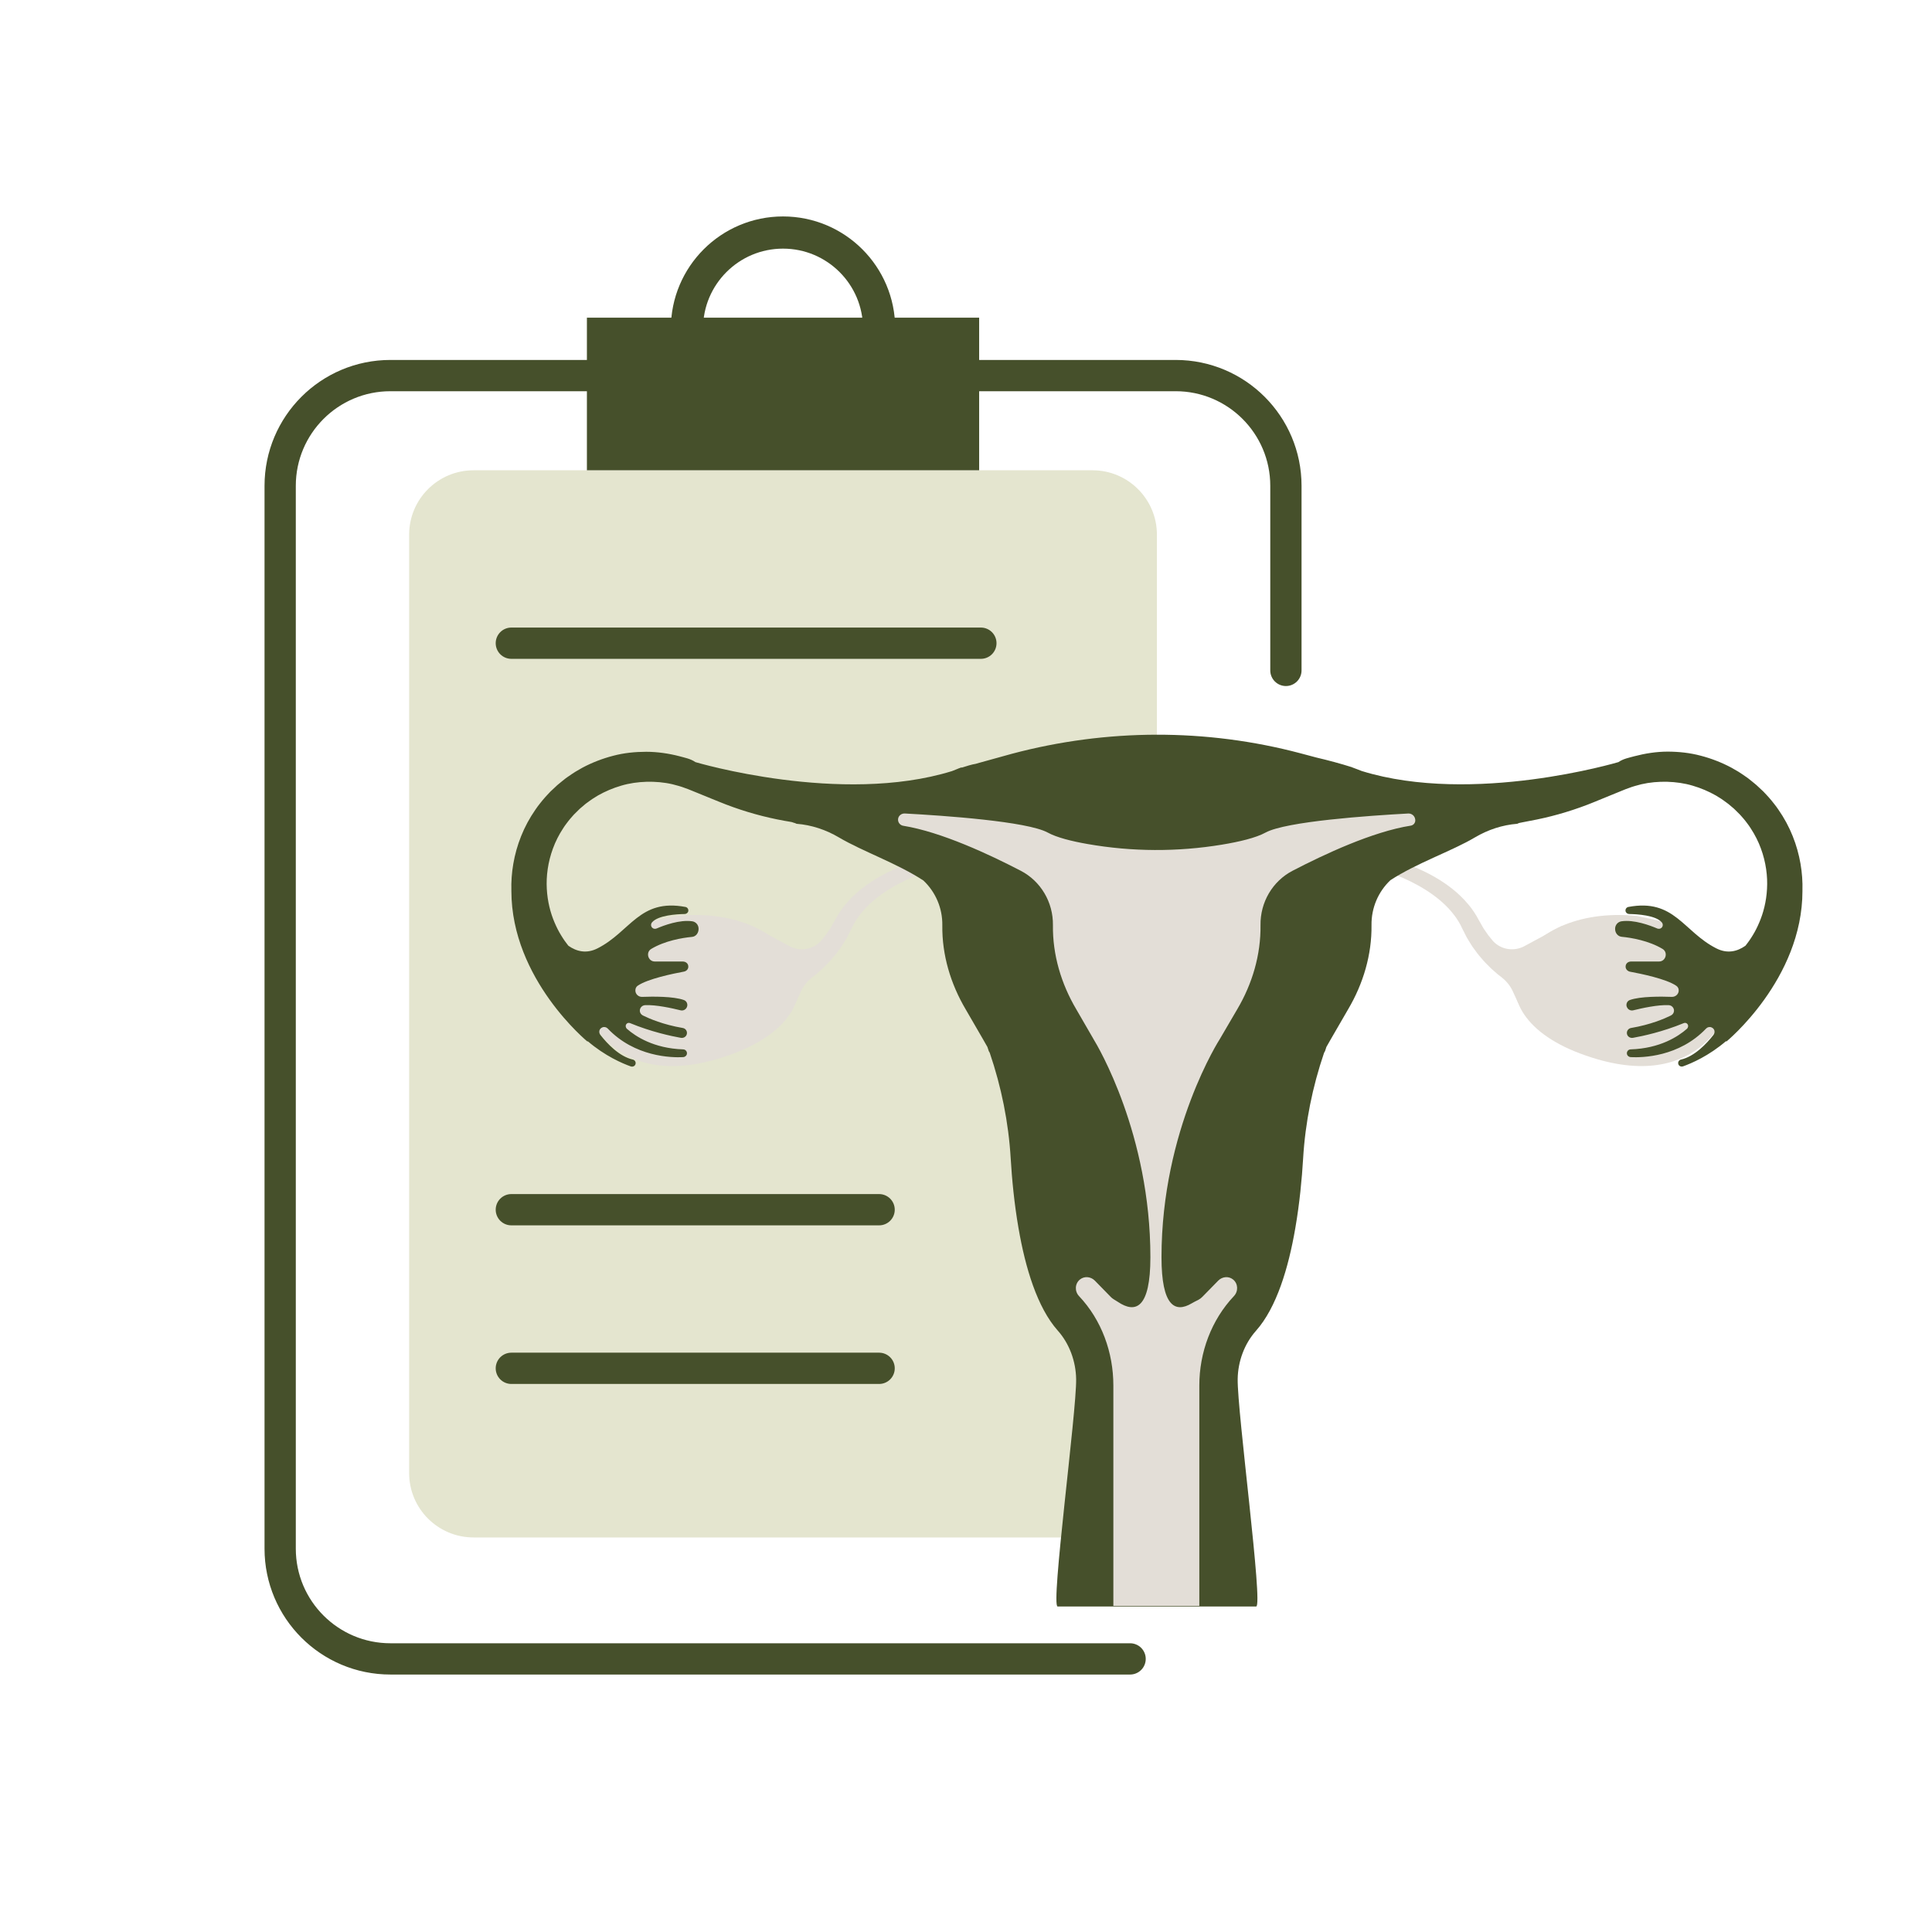
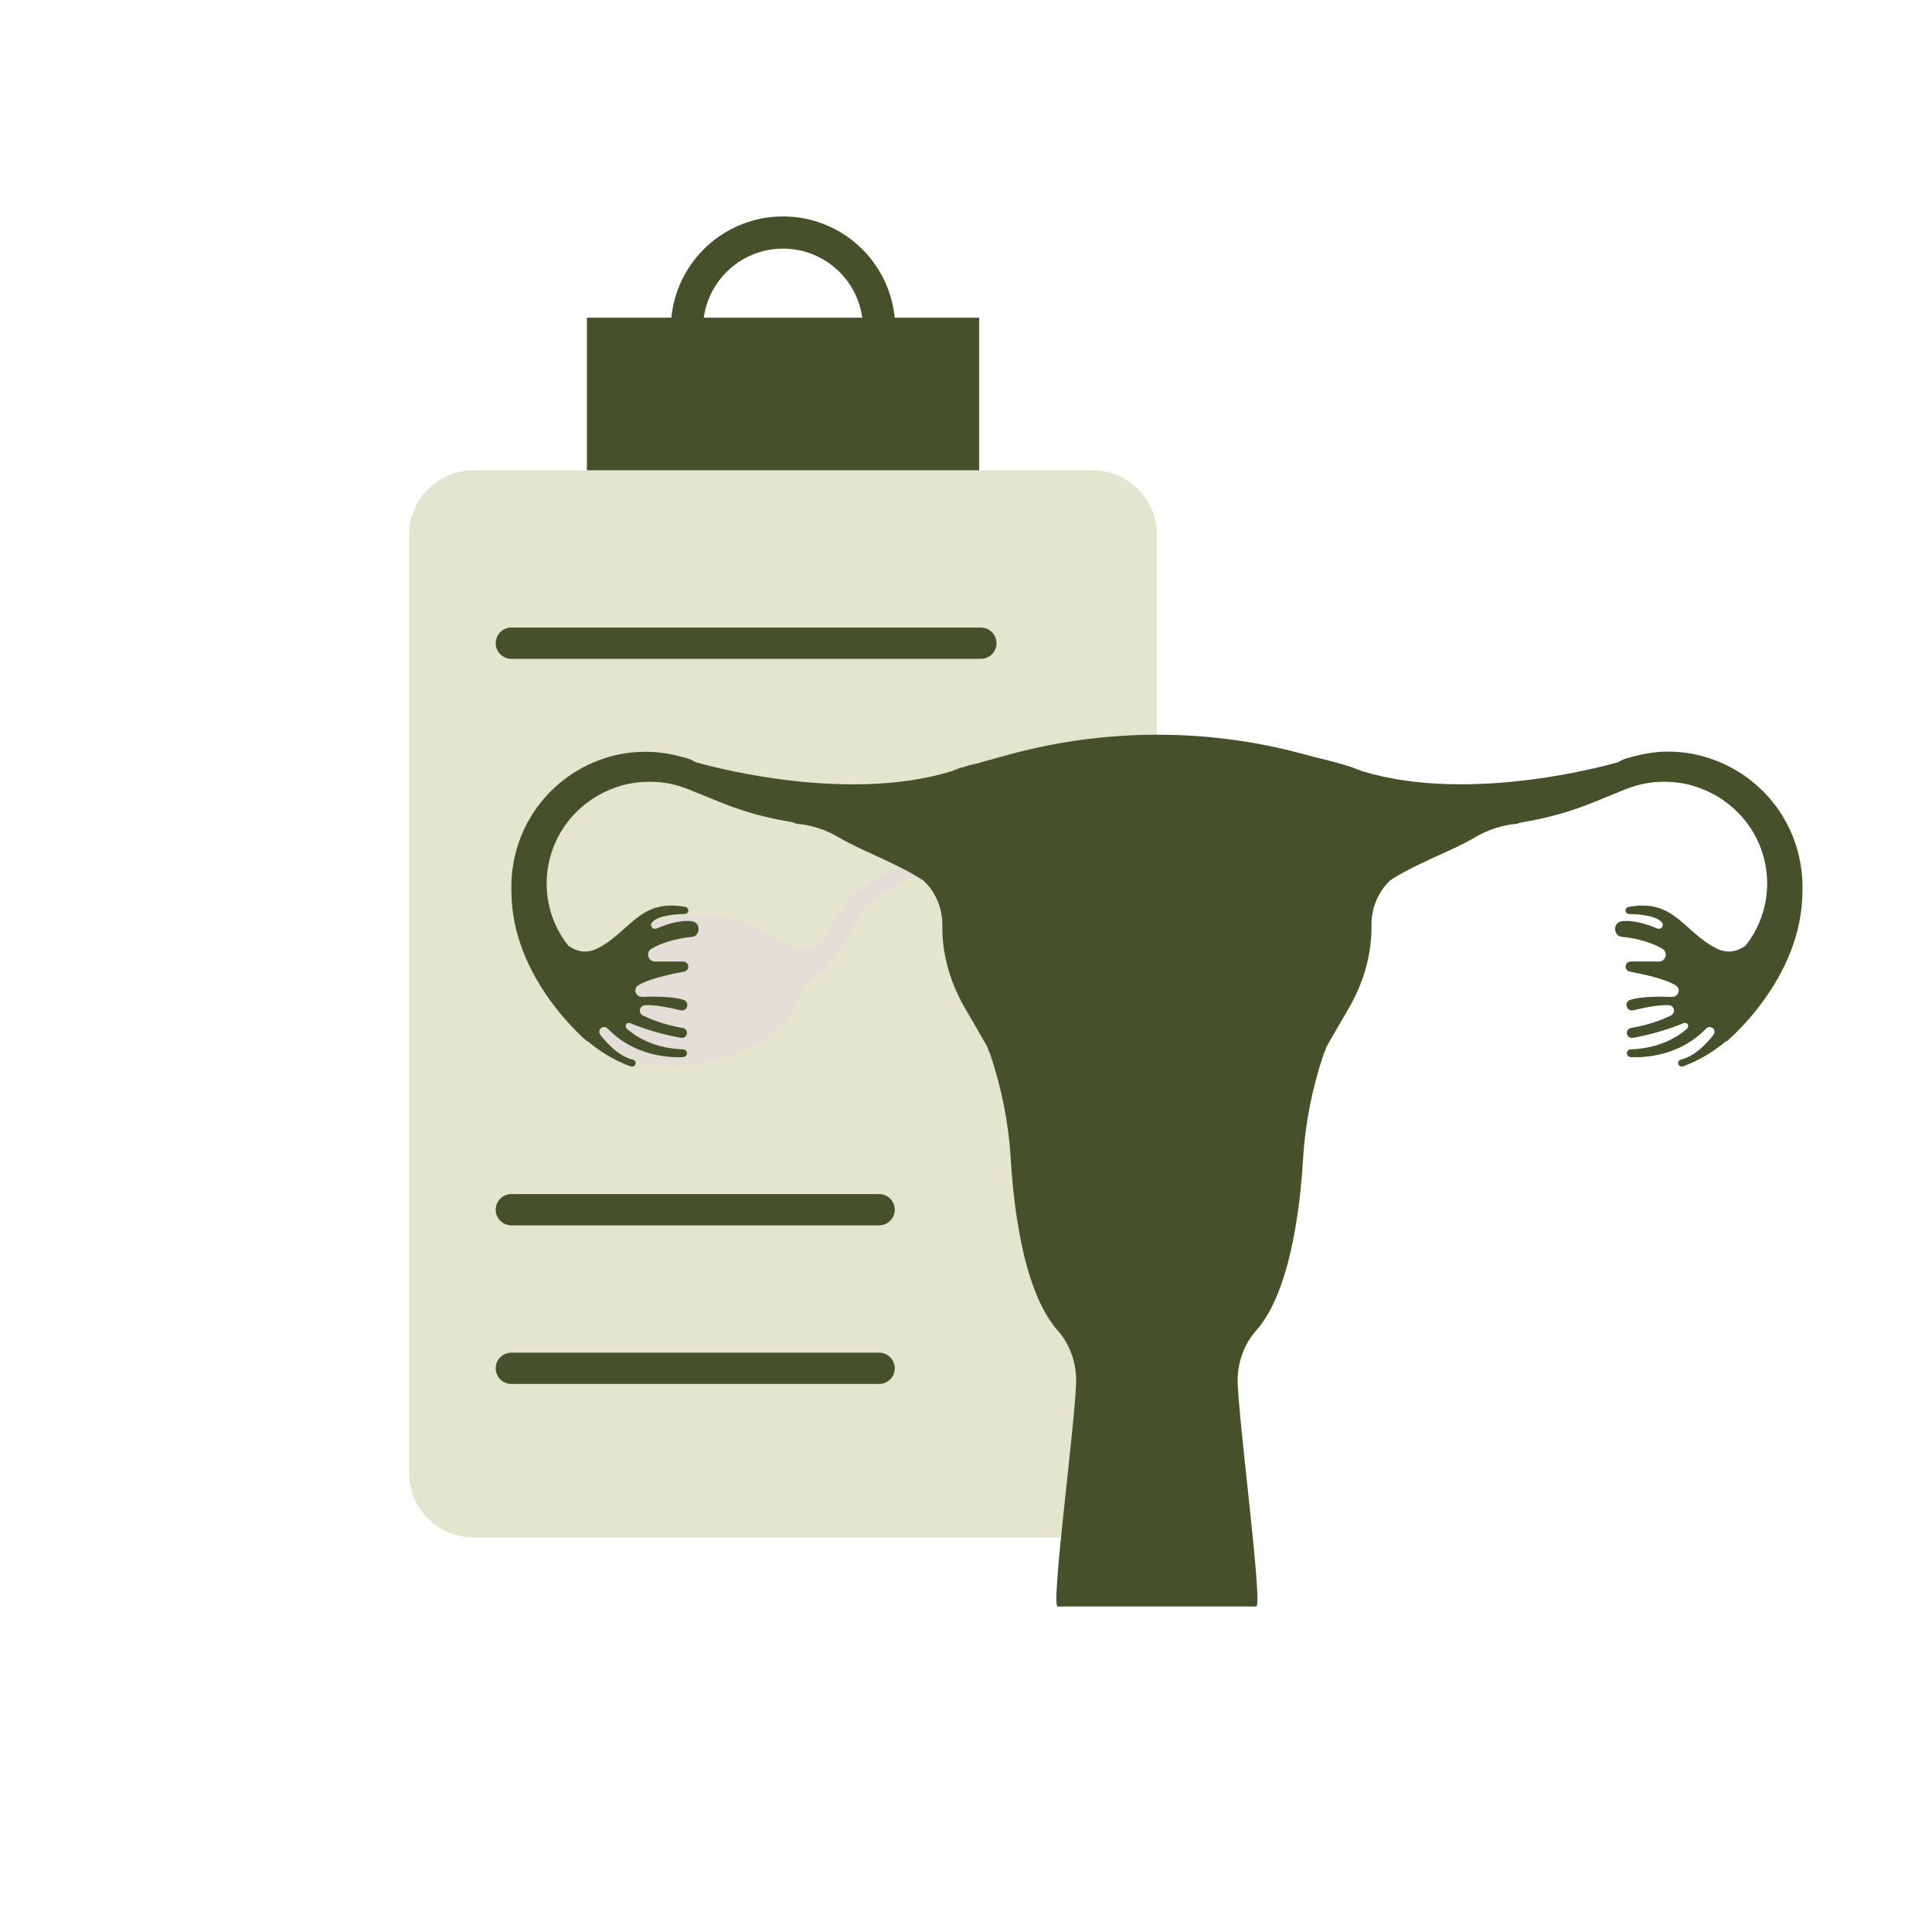
<svg xmlns="http://www.w3.org/2000/svg" xmlns:ns1="http://sodipodi.sourceforge.net/DTD/sodipodi-0.dtd" xmlns:ns2="http://www.inkscape.org/namespaces/inkscape" version="1.1" id="svg2" width="160" height="160" viewBox="0 0 160 160" ns1:docname="icon_website_310906_Cervical screening.ai">
  <defs id="defs6">
    <clipPath id="clipPath16">
      <path d="M 0,120 H 120 V 0 H 0 Z" id="path14" />
    </clipPath>
    <clipPath id="clipPath24">
      <path d="M 25.419,90.812 H 71.876 V 24.513 H 25.419 Z" id="path22" />
    </clipPath>
  </defs>
  <g id="g8" ns2:groupmode="layer" ns2:label="icon_website_310906_Cervical screening" transform="matrix(1.333,0,0,-1.333,0,160)">
    <g id="g10">
      <g id="g12" clip-path="url(#clipPath16)">
        <g id="g18">
          <g id="g20" />
          <g id="g32">
            <g clip-path="url(#clipPath24)" opacity="0.4" id="g30">
              <g transform="translate(67.876,24.513)" id="g28">
                <path d="m 0,0 h -38.457 c -2.209,0 -4,1.791 -4,4 v 58.299 c 0,2.209 1.791,4 4,4 H 0 c 2.209,0 4,-1.791 4,-4 V 4 C 4,1.791 2.209,0 0,0" style="fill:#bbbd88;fill-opacity:1;fill-rule:nonzero;stroke:none" id="path26" />
              </g>
            </g>
          </g>
        </g>
        <g id="g34" transform="translate(70.21,16.967)">
-           <path d="m 0,0 h -45.954 c -3.783,0 -6.85,3.067 -6.85,6.85 v 66.029 c 0,3.783 3.067,6.85 6.85,6.85 H 2.829 c 3.784,0 6.851,-3.067 6.851,-6.85 V 61.413" style="fill:none;stroke:#46502b;stroke-width:1.943;stroke-linecap:round;stroke-linejoin:round;stroke-miterlimit:10;stroke-dasharray:none;stroke-opacity:1" id="path36" />
-         </g>
+           </g>
        <path d="M 60.832,90.812 H 36.463 v 9.482 h 24.369 z" style="fill:#46502b;fill-opacity:1;fill-rule:nonzero;stroke:none" id="path38" />
        <g id="g40" transform="translate(42.678,99.614)">
          <path d="m 0,0 c 0,3.297 2.673,5.969 5.969,5.969 3.297,0 5.97,-2.672 5.97,-5.969" style="fill:none;stroke:#46502b;stroke-width:2;stroke-linecap:round;stroke-linejoin:miter;stroke-miterlimit:10;stroke-dasharray:none;stroke-opacity:1" id="path42" />
        </g>
        <g id="g44" transform="translate(85.768,66.835)">
-           <path d="M 0,0 C 0,0 0.016,-0.003 0.046,-0.01 0.075,-0.016 0.118,-0.026 0.175,-0.039 0.285,-0.065 0.445,-0.104 0.646,-0.161 1.048,-0.276 1.617,-0.456 2.277,-0.743 2.935,-1.031 3.69,-1.425 4.421,-1.995 4.786,-2.28 5.141,-2.615 5.46,-3 L 5.579,-3.146 5.692,-3.299 C 5.769,-3.4 5.836,-3.509 5.905,-3.618 L 5.957,-3.699 6.004,-3.784 6.098,-3.954 6.26,-4.237 6.345,-4.388 C 6.374,-4.437 6.402,-4.493 6.431,-4.53 l 0.173,-0.247 0.085,-0.124 0.099,-0.122 c 0.065,-0.081 0.131,-0.162 0.197,-0.243 0.004,-0.005 0.011,-0.012 0.021,-0.023 0.5,-0.524 1.293,-0.642 1.931,-0.298 l 2.349,1.266 1.268,-2.59 -1.022,-0.885 c 0.021,-0.004 0.043,-0.007 0.061,-0.01 0.094,-0.016 0.145,-0.024 0.145,-0.024 l -0.252,-1.512 c 0,0 -0.063,0.014 -0.181,0.039 -0.059,0.013 -0.133,0.026 -0.216,0.049 -0.083,0.022 -0.179,0.047 -0.286,0.076 -0.076,0.022 -0.16,0.048 -0.247,0.075 L 10.427,-9.524 8.548,-9.111 8.216,-8.389 C 8.065,-8.058 7.832,-7.773 7.549,-7.544 7.548,-7.543 7.546,-7.542 7.545,-7.541 7.456,-7.472 7.366,-7.404 7.277,-7.331 7.19,-7.256 7.103,-7.179 7.015,-7.102 6.972,-7.063 6.928,-7.024 6.883,-6.985 6.84,-6.946 6.799,-6.902 6.757,-6.86 6.673,-6.776 6.589,-6.691 6.504,-6.605 6.418,-6.521 6.344,-6.424 6.263,-6.332 6.185,-6.239 6.101,-6.15 6.027,-6.05 5.954,-5.951 5.881,-5.851 5.808,-5.751 L 5.698,-5.6 5.595,-5.435 C 5.528,-5.325 5.46,-5.214 5.392,-5.103 5.355,-5.046 5.334,-4.997 5.307,-4.945 L 5.229,-4.791 5.064,-4.465 4.997,-4.329 4.964,-4.261 4.927,-4.195 C 4.876,-4.107 4.828,-4.018 4.77,-3.934 l -0.084,0.127 -0.091,0.123 c -0.244,0.327 -0.528,0.626 -0.833,0.888 -0.609,0.526 -1.279,0.922 -1.873,1.217 -0.596,0.295 -1.121,0.491 -1.49,0.616 -0.184,0.062 -0.33,0.106 -0.429,0.134 -0.096,0.027 -0.147,0.041 -0.147,0.041 z" style="fill:#e3ded7;fill-opacity:1;fill-rule:nonzero;stroke:none" id="path46" />
-         </g>
+           </g>
        <g id="g48" transform="translate(57.984,66.835)">
          <path d="M 0,0 C 0,0 -0.016,-0.003 -0.046,-0.01 -0.075,-0.016 -0.118,-0.026 -0.175,-0.039 -0.285,-0.065 -0.445,-0.104 -0.646,-0.161 -1.048,-0.276 -1.617,-0.456 -2.277,-0.743 -2.935,-1.031 -3.69,-1.425 -4.421,-1.995 -4.786,-2.28 -5.141,-2.615 -5.46,-3 L -5.579,-3.146 -5.692,-3.299 C -5.769,-3.4 -5.836,-3.509 -5.905,-3.618 L -5.957,-3.699 -6.004,-3.784 -6.098,-3.954 -6.26,-4.237 -6.345,-4.388 C -6.374,-4.437 -6.402,-4.493 -6.431,-4.53 l -0.173,-0.247 -0.085,-0.124 -0.099,-0.122 c -0.065,-0.081 -0.131,-0.162 -0.197,-0.243 -0.004,-0.005 -0.011,-0.012 -0.021,-0.023 -0.5,-0.524 -1.293,-0.642 -1.931,-0.298 l -2.349,1.266 -1.268,-2.59 1.022,-0.885 c -0.022,-0.004 -0.043,-0.007 -0.061,-0.01 -0.094,-0.016 -0.145,-0.024 -0.145,-0.024 l 0.252,-1.512 c 0,0 0.063,0.014 0.181,0.039 0.059,0.013 0.133,0.026 0.216,0.049 0.083,0.022 0.179,0.047 0.286,0.076 0.076,0.022 0.16,0.048 0.247,0.075 l 0.129,-0.421 1.879,0.413 0.332,0.722 c 0.151,0.331 0.384,0.616 0.667,0.845 0.001,10e-4 0.003,0.002 0.004,0.003 0.089,0.069 0.179,0.137 0.268,0.21 0.087,0.075 0.174,0.152 0.262,0.229 0.043,0.039 0.087,0.078 0.131,0.117 0.044,0.039 0.085,0.083 0.127,0.125 0.084,0.084 0.168,0.169 0.253,0.255 0.086,0.084 0.16,0.181 0.241,0.273 0.078,0.093 0.162,0.182 0.236,0.282 0.073,0.099 0.146,0.199 0.219,0.299 l 0.11,0.151 0.103,0.165 c 0.067,0.11 0.135,0.221 0.203,0.332 0.037,0.057 0.058,0.106 0.085,0.158 l 0.078,0.154 0.165,0.326 0.067,0.136 0.033,0.068 0.037,0.066 c 0.051,0.088 0.099,0.177 0.157,0.261 l 0.084,0.127 0.091,0.123 c 0.244,0.327 0.528,0.626 0.833,0.888 0.609,0.526 1.279,0.922 1.873,1.217 0.596,0.295 1.121,0.491 1.49,0.616 0.184,0.062 0.33,0.106 0.429,0.134 0.096,0.027 0.147,0.041 0.147,0.041 z" style="fill:#e3ded7;fill-opacity:1;fill-rule:nonzero;stroke:none" id="path50" />
        </g>
        <g id="g52" transform="translate(36.38,57.338)">
          <path d="M 0,0 C 0,0 1.804,-5.531 9.184,-2.766 16.563,0 13.062,6.517 5.683,5.79 L 4.067,5.44 2.085,3.765 1.347,1.374 Z" style="fill:#e3ded7;fill-opacity:1;fill-rule:nonzero;stroke:none" id="path54" />
        </g>
        <g id="g56" transform="translate(107.371,57.338)">
-           <path d="M 0,0 C 0,0 -1.804,-5.531 -9.184,-2.766 -16.563,0 -13.062,6.517 -5.683,5.79 l 1.616,-0.35 1.982,-1.675 0.738,-2.391 z" style="fill:#e3ded7;fill-opacity:1;fill-rule:nonzero;stroke:none" id="path58" />
-         </g>
+           </g>
        <g id="g60" transform="translate(111.375,68.085)">
          <path d="m 0,0 c -0.225,0.566 -0.523,1.121 -0.888,1.645 -0.046,0.065 -0.092,0.13 -0.138,0.196 -0.049,0.063 -0.098,0.127 -0.148,0.19 -0.096,0.13 -0.204,0.25 -0.309,0.374 -0.052,0.063 -0.11,0.12 -0.165,0.18 l -0.084,0.089 -0.042,0.044 -0.021,0.023 -0.01,0.011 -0.038,0.037 C -1.948,2.888 -2.054,2.986 -2.16,3.085 L -2.24,3.16 C -2.264,3.184 -2.304,3.214 -2.336,3.241 L -2.54,3.408 -2.746,3.573 C -2.816,3.63 -2.884,3.671 -2.953,3.72 -3.092,3.813 -3.227,3.913 -3.371,4 -3.516,4.084 -3.662,4.168 -3.809,4.253 -4.407,4.571 -5.048,4.822 -5.715,4.995 -6.381,5.173 -7.077,5.247 -7.772,5.249 -8.467,5.247 -9.166,5.137 -9.84,4.961 -10.175,4.866 -10.51,4.814 -10.83,4.596 v 0 c -0.005,0 -9.025,-2.691 -15.941,-0.553 -0.188,0.065 -0.38,0.156 -0.573,0.218 -0.008,0.003 -0.017,0.01 -0.025,0.013 v 0.002 c -0.719,0.228 -1.467,0.429 -2.223,0.606 l -0.985,0.262 c -5.87,1.558 -12.046,1.533 -17.916,-0.025 l -2.241,-0.62 h 0.022 c -0.31,-0.049 -0.616,-0.151 -0.917,-0.246 v 0.014 c -0.009,-0.003 -0.017,0 -0.025,-0.002 -0.194,-0.062 -0.385,-0.16 -0.574,-0.225 -6.915,-2.138 -15.935,0.556 -15.94,0.556 v 0 c -0.32,0.218 -0.655,0.27 -0.99,0.365 -0.674,0.176 -1.373,0.276 -2.068,0.278 C -71.921,5.237 -72.617,5.168 -73.283,4.99 -73.95,4.817 -74.591,4.569 -75.189,4.251 -75.336,4.165 -75.482,4.083 -75.627,3.998 -75.772,3.912 -75.906,3.813 -76.045,3.719 -76.114,3.67 -76.183,3.629 -76.252,3.573 L -76.458,3.408 -76.662,3.241 C -76.694,3.214 -76.735,3.184 -76.759,3.16 L -76.838,3.085 C -76.944,2.986 -77.05,2.888 -77.155,2.789 l -0.038,-0.037 -0.01,-0.011 -0.021,-0.023 -0.042,-0.044 -0.084,-0.089 c -0.056,-0.06 -0.113,-0.117 -0.165,-0.18 -0.105,-0.124 -0.213,-0.244 -0.31,-0.374 -0.049,-0.063 -0.098,-0.127 -0.147,-0.19 C -78.018,1.775 -78.064,1.71 -78.11,1.645 -78.475,1.121 -78.773,0.566 -78.998,0 c -0.455,-1.132 -0.637,-2.311 -0.606,-3.377 0,-0.004 0.001,-0.027 0.001,-0.027 h -0.001 c 0,-5.502 4.74,-9.373 4.74,-9.373 l -0.009,0.046 c 1.086,-0.934 2.168,-1.393 2.682,-1.576 0.138,-0.049 0.283,0.027 0.305,0.172 0.018,0.119 -0.059,0.225 -0.172,0.251 -0.845,0.194 -1.591,0.99 -2.01,1.524 -0.135,0.171 -0.085,0.395 0.117,0.477 0.122,0.049 0.25,0.014 0.334,-0.074 1.684,-1.765 3.952,-1.811 4.683,-1.775 0.113,0.006 0.213,0.085 0.234,0.196 0.028,0.149 -0.084,0.282 -0.229,0.286 -1.829,0.059 -2.96,0.807 -3.493,1.274 -0.084,0.074 -0.107,0.203 -0.041,0.294 0.057,0.08 0.153,0.096 0.229,0.065 1.321,-0.545 2.558,-0.809 3.159,-0.916 0.169,-0.03 0.341,0.075 0.373,0.244 0.035,0.177 -0.084,0.34 -0.253,0.368 -1.222,0.207 -2.094,0.587 -2.467,0.772 -0.084,0.041 -0.153,0.11 -0.184,0.198 -0.076,0.219 0.089,0.434 0.3,0.447 0.669,0.039 1.711,-0.194 2.213,-0.319 0.166,-0.041 0.336,0.048 0.397,0.21 l 0.002,0.007 c 0.064,0.169 -0.022,0.361 -0.192,0.422 -0.649,0.235 -1.941,0.221 -2.598,0.196 -0.223,-0.008 -0.417,0.171 -0.417,0.394 v 0.007 c 0,0.116 0.045,0.223 0.14,0.289 0.62,0.431 2.223,0.759 2.87,0.878 0.154,0.028 0.276,0.145 0.279,0.302 0.005,0.198 -0.152,0.327 -0.349,0.327 h -1.734 c -0.418,0 -0.58,0.566 -0.222,0.782 0.843,0.507 1.93,0.692 2.535,0.747 0.246,0.023 0.408,0.246 0.408,0.495 v 0.011 c 0,0.232 -0.165,0.431 -0.395,0.464 -0.785,0.113 -1.764,-0.256 -2.209,-0.446 -0.094,-0.041 -0.207,-0.025 -0.279,0.049 -0.094,0.097 -0.087,0.24 -0.007,0.333 0.378,0.44 1.533,0.508 2.026,0.516 0.107,0.002 0.204,0.075 0.224,0.18 0.023,0.124 -0.059,0.237 -0.177,0.259 -2.856,0.537 -3.408,-1.532 -5.461,-2.573 -0.687,-0.348 -1.297,-0.198 -1.809,0.161 -0.01,0.013 -0.02,0.025 -0.031,0.039 -0.033,0.037 -0.068,0.089 -0.103,0.136 -0.036,0.049 -0.072,0.098 -0.11,0.149 -0.067,0.106 -0.147,0.212 -0.214,0.332 -0.145,0.234 -0.28,0.501 -0.405,0.794 -0.25,0.585 -0.437,1.293 -0.48,2.083 -0.045,0.788 0.067,1.658 0.382,2.512 0.156,0.427 0.367,0.848 0.631,1.249 l 0.099,0.15 0.107,0.146 c 0.069,0.1 0.15,0.192 0.226,0.289 0.037,0.049 0.08,0.093 0.121,0.139 l 0.062,0.07 0.03,0.034 0.016,0.018 0.008,0.009 c 0.004,0.004 0.006,0.006 0.006,0.006 0.094,0.093 0.189,0.186 0.283,0.28 l 0.078,0.076 c 0.013,0.014 0.025,0.024 0.036,0.033 l 0.033,0.027 0.134,0.112 0.133,0.115 c 0.043,0.038 0.101,0.074 0.151,0.112 0.104,0.073 0.204,0.154 0.313,0.223 0.109,0.068 0.218,0.136 0.329,0.204 0.45,0.255 0.935,0.462 1.444,0.61 0.508,0.152 1.043,0.226 1.58,0.242 0.536,0.013 1.08,-0.032 1.608,-0.155 0.262,-0.069 0.526,-0.135 0.779,-0.235 l 0.191,-0.069 0.213,-0.086 0.429,-0.174 c 0.286,-0.117 0.571,-0.233 0.855,-0.349 0.142,-0.058 0.284,-0.115 0.426,-0.173 0.156,-0.063 0.281,-0.114 0.44,-0.174 1.197,-0.458 2.405,-0.789 3.597,-1.005 0.149,-0.028 0.298,-0.052 0.446,-0.077 0.074,-0.011 0.148,-0.054 0.221,-0.065 l 0.111,-0.048 v 0 c 0.926,-0.073 1.823,-0.37 2.625,-0.844 1.462,-0.866 3.614,-1.607 5.257,-2.682 0.749,-0.708 1.188,-1.707 1.173,-2.78 -0.025,-1.842 0.517,-3.643 1.451,-5.222 l 1.067,-1.841 c 0.098,-0.165 0.192,-0.331 0.284,-0.498 0.029,-0.086 0.056,-0.171 0.085,-0.257 l 0.058,-0.099 c 0.723,-2.12 1.17,-4.328 1.303,-6.565 0.075,-1.263 0.218,-2.796 0.486,-4.336 0.423,-2.451 1.159,-4.924 2.441,-6.365 0.726,-0.815 1.121,-1.914 1.139,-3.005 0.033,-2.035 -1.597,-14.134 -1.149,-14.134 h 0.014 12.305 0.014 c 0.449,0 -1.181,12.099 -1.148,14.134 0.017,1.091 0.413,2.181 1.138,2.996 1.282,1.441 2.019,3.918 2.441,6.369 0.268,1.541 0.412,3.076 0.487,4.339 0.133,2.237 0.58,4.446 1.303,6.567 l 0.058,0.099 c 0.029,0.086 0.056,0.172 0.084,0.258 0.093,0.167 0.187,0.334 0.285,0.5 l 1.067,1.843 c 0.933,1.579 1.475,3.385 1.451,5.227 -0.015,1.073 0.423,2.082 1.173,2.79 1.643,1.075 3.795,1.796 5.257,2.662 0.802,0.474 1.699,0.771 2.624,0.844 h 0.001 l 0.11,0.048 c 0.074,0.011 0.148,0.034 0.222,0.045 0.148,0.025 0.297,0.059 0.446,0.087 1.192,0.216 2.4,0.552 3.596,1.01 0.16,0.06 0.284,0.114 0.441,0.176 0.142,0.058 0.284,0.117 0.426,0.175 0.284,0.116 0.569,0.233 0.855,0.349 l 0.429,0.175 0.212,0.086 0.192,0.069 c 0.253,0.1 0.517,0.166 0.779,0.235 0.528,0.122 1.071,0.168 1.608,0.155 0.537,-0.016 1.072,-0.09 1.58,-0.242 0.509,-0.148 0.994,-0.355 1.444,-0.61 0.11,-0.068 0.22,-0.136 0.329,-0.204 0.109,-0.069 0.209,-0.15 0.313,-0.223 0.05,-0.038 0.107,-0.074 0.15,-0.112 L -3.846,1.87 -3.713,1.758 -3.679,1.731 c 0.011,-0.009 0.022,-0.019 0.036,-0.033 l 0.078,-0.076 c 0.094,-0.094 0.189,-0.187 0.283,-0.28 0,0 0.002,-0.002 0.006,-0.006 l 0.008,-0.009 0.015,-0.018 0.031,-0.034 0.062,-0.07 c 0.04,-0.046 0.084,-0.09 0.121,-0.139 0.076,-0.097 0.157,-0.189 0.226,-0.289 l 0.107,-0.146 0.099,-0.15 c 0.263,-0.401 0.475,-0.822 0.631,-1.249 0.315,-0.854 0.427,-1.724 0.381,-2.512 -0.042,-0.79 -0.229,-1.498 -0.48,-2.083 -0.124,-0.293 -0.259,-0.56 -0.404,-0.794 -0.068,-0.12 -0.147,-0.226 -0.215,-0.332 -0.037,-0.051 -0.073,-0.1 -0.109,-0.149 -0.035,-0.047 -0.07,-0.099 -0.103,-0.136 -0.011,-0.014 -0.021,-0.026 -0.032,-0.039 -0.511,-0.359 -1.122,-0.509 -1.808,-0.161 -2.053,1.041 -2.605,3.11 -5.461,2.573 -0.118,-0.022 -0.2,-0.135 -0.177,-0.259 0.019,-0.105 0.117,-0.178 0.224,-0.18 0.493,-0.008 1.648,-0.076 2.026,-0.516 0.08,-0.093 0.087,-0.236 -0.007,-0.333 -0.072,-0.074 -0.184,-0.09 -0.279,-0.049 -0.445,0.19 -1.429,0.559 -2.214,0.446 -0.23,-0.033 -0.399,-0.232 -0.399,-0.464 v -0.011 c 0,-0.249 0.166,-0.466 0.413,-0.489 0.604,-0.056 1.692,-0.246 2.535,-0.753 0.359,-0.216 0.2,-0.782 -0.218,-0.782 h -1.734 c -0.197,0 -0.349,-0.129 -0.344,-0.327 0.003,-0.157 0.129,-0.28 0.284,-0.308 0.646,-0.119 2.248,-0.444 2.867,-0.875 0.096,-0.066 0.149,-0.17 0.149,-0.286 v -0.007 c 0,-0.223 -0.202,-0.402 -0.426,-0.394 -0.657,0.025 -1.962,0.039 -2.611,-0.196 -0.17,-0.061 -0.253,-0.253 -0.19,-0.422 l 0.005,-0.007 c 0.06,-0.162 0.231,-0.251 0.397,-0.21 0.502,0.125 1.545,0.358 2.213,0.319 0.212,-0.013 0.377,-0.228 0.3,-0.447 -0.031,-0.088 -0.1,-0.157 -0.183,-0.198 -0.373,-0.185 -1.245,-0.565 -2.467,-0.772 -0.169,-0.028 -0.288,-0.191 -0.254,-0.368 0.033,-0.169 0.205,-0.274 0.374,-0.244 0.6,0.107 1.837,0.371 3.159,0.916 0.076,0.031 0.172,0.015 0.229,-0.065 0.066,-0.091 0.043,-0.22 -0.041,-0.294 -0.533,-0.467 -1.664,-1.215 -3.494,-1.274 -0.144,-0.004 -0.256,-0.137 -0.228,-0.286 0.02,-0.111 0.121,-0.19 0.233,-0.196 0.732,-0.036 2.999,0.01 4.684,1.775 0.083,0.088 0.212,0.123 0.334,0.074 0.202,-0.081 0.251,-0.305 0.117,-0.477 -0.419,-0.534 -1.165,-1.329 -2.011,-1.523 -0.112,-0.026 -0.19,-0.131 -0.172,-0.25 0.023,-0.145 0.168,-0.219 0.306,-0.17 0.513,0.183 1.596,0.645 2.681,1.579 l -0.008,-0.053 c 0,0 4.74,3.871 4.74,9.373 H 0.605 c 0,0 0.001,0.023 0.001,0.027 C 0.637,-2.311 0.455,-1.132 0,0" style="fill:#46502b;fill-opacity:1;fill-rule:nonzero;stroke:none" id="path62" />
        </g>
        <g id="g64" transform="translate(87.487,69.489)">
-           <path d="m 0,0 c -2.413,-0.131 -7.592,-0.488 -8.866,-1.186 -0.596,-0.326 -1.621,-0.57 -2.7,-0.748 -2.765,-0.457 -5.591,-0.446 -8.352,0.038 -0.995,0.174 -1.918,0.406 -2.473,0.71 -1.277,0.7 -6.475,1.057 -8.881,1.187 -0.212,0.011 -0.404,-0.142 -0.421,-0.352 -0.016,-0.203 0.126,-0.379 0.322,-0.411 2.367,-0.383 5.354,-1.784 7.302,-2.796 1.243,-0.647 2.017,-1.955 1.998,-3.378 -0.025,-1.843 0.515,-3.647 1.449,-5.226 l 1.066,-1.843 c 0.004,-0.008 0.009,-0.016 0.013,-0.024 0.242,-0.393 3.527,-5.887 3.527,-13.536 0,-3.181 -0.919,-3.516 -2.02,-2.776 -0.089,0.06 -0.181,0.113 -0.272,0.169 -0.058,0.036 -0.112,0.079 -0.161,0.129 l -0.998,1.021 c -0.249,0.253 -0.648,0.295 -0.924,0.073 -0.323,-0.26 -0.338,-0.738 -0.059,-1.033 1.401,-1.482 2.133,-3.499 2.133,-5.555 v -13.694 h 5.341 v 13.694 c 0,2.056 0.749,4.073 2.15,5.555 0.279,0.295 0.267,0.773 -0.056,1.033 -0.276,0.222 -0.671,0.18 -0.92,-0.073 l -0.985,-1.006 c -0.078,-0.079 -0.163,-0.144 -0.255,-0.191 -0.138,-0.068 -0.277,-0.136 -0.41,-0.215 -1.035,-0.612 -1.874,-0.17 -1.874,2.869 0,7.941 3.628,13.56 3.628,13.56 l 1.078,1.843 c 0.934,1.579 1.47,3.383 1.445,5.226 -0.019,1.423 0.748,2.731 1.991,3.378 1.961,1.019 4.972,2.431 7.346,2.804 0.179,0.028 0.301,0.193 0.276,0.371 L 0.435,-0.358 C 0.405,-0.144 0.216,0.012 0,0" style="fill:#e3ded7;fill-opacity:1;fill-rule:nonzero;stroke:none" id="path66" />
-         </g>
+           </g>
        <g id="g68" transform="translate(31.768,35.02)">
          <path d="M 0,0 H 22.849" style="fill:none;stroke:#46502b;stroke-width:1.943;stroke-linecap:round;stroke-linejoin:miter;stroke-miterlimit:10;stroke-dasharray:none;stroke-opacity:1" id="path70" />
        </g>
        <g id="g72" transform="translate(31.768,44.874)">
          <path d="M 0,0 H 22.849" style="fill:none;stroke:#46502b;stroke-width:1.943;stroke-linecap:round;stroke-linejoin:miter;stroke-miterlimit:10;stroke-dasharray:none;stroke-opacity:1" id="path74" />
        </g>
        <g id="g76" transform="translate(31.768,80.07)">
          <path d="M 0,0 H 29.171" style="fill:none;stroke:#46502b;stroke-width:1.943;stroke-linecap:round;stroke-linejoin:miter;stroke-miterlimit:10;stroke-dasharray:none;stroke-opacity:1" id="path78" />
        </g>
      </g>
    </g>
  </g>
</svg>